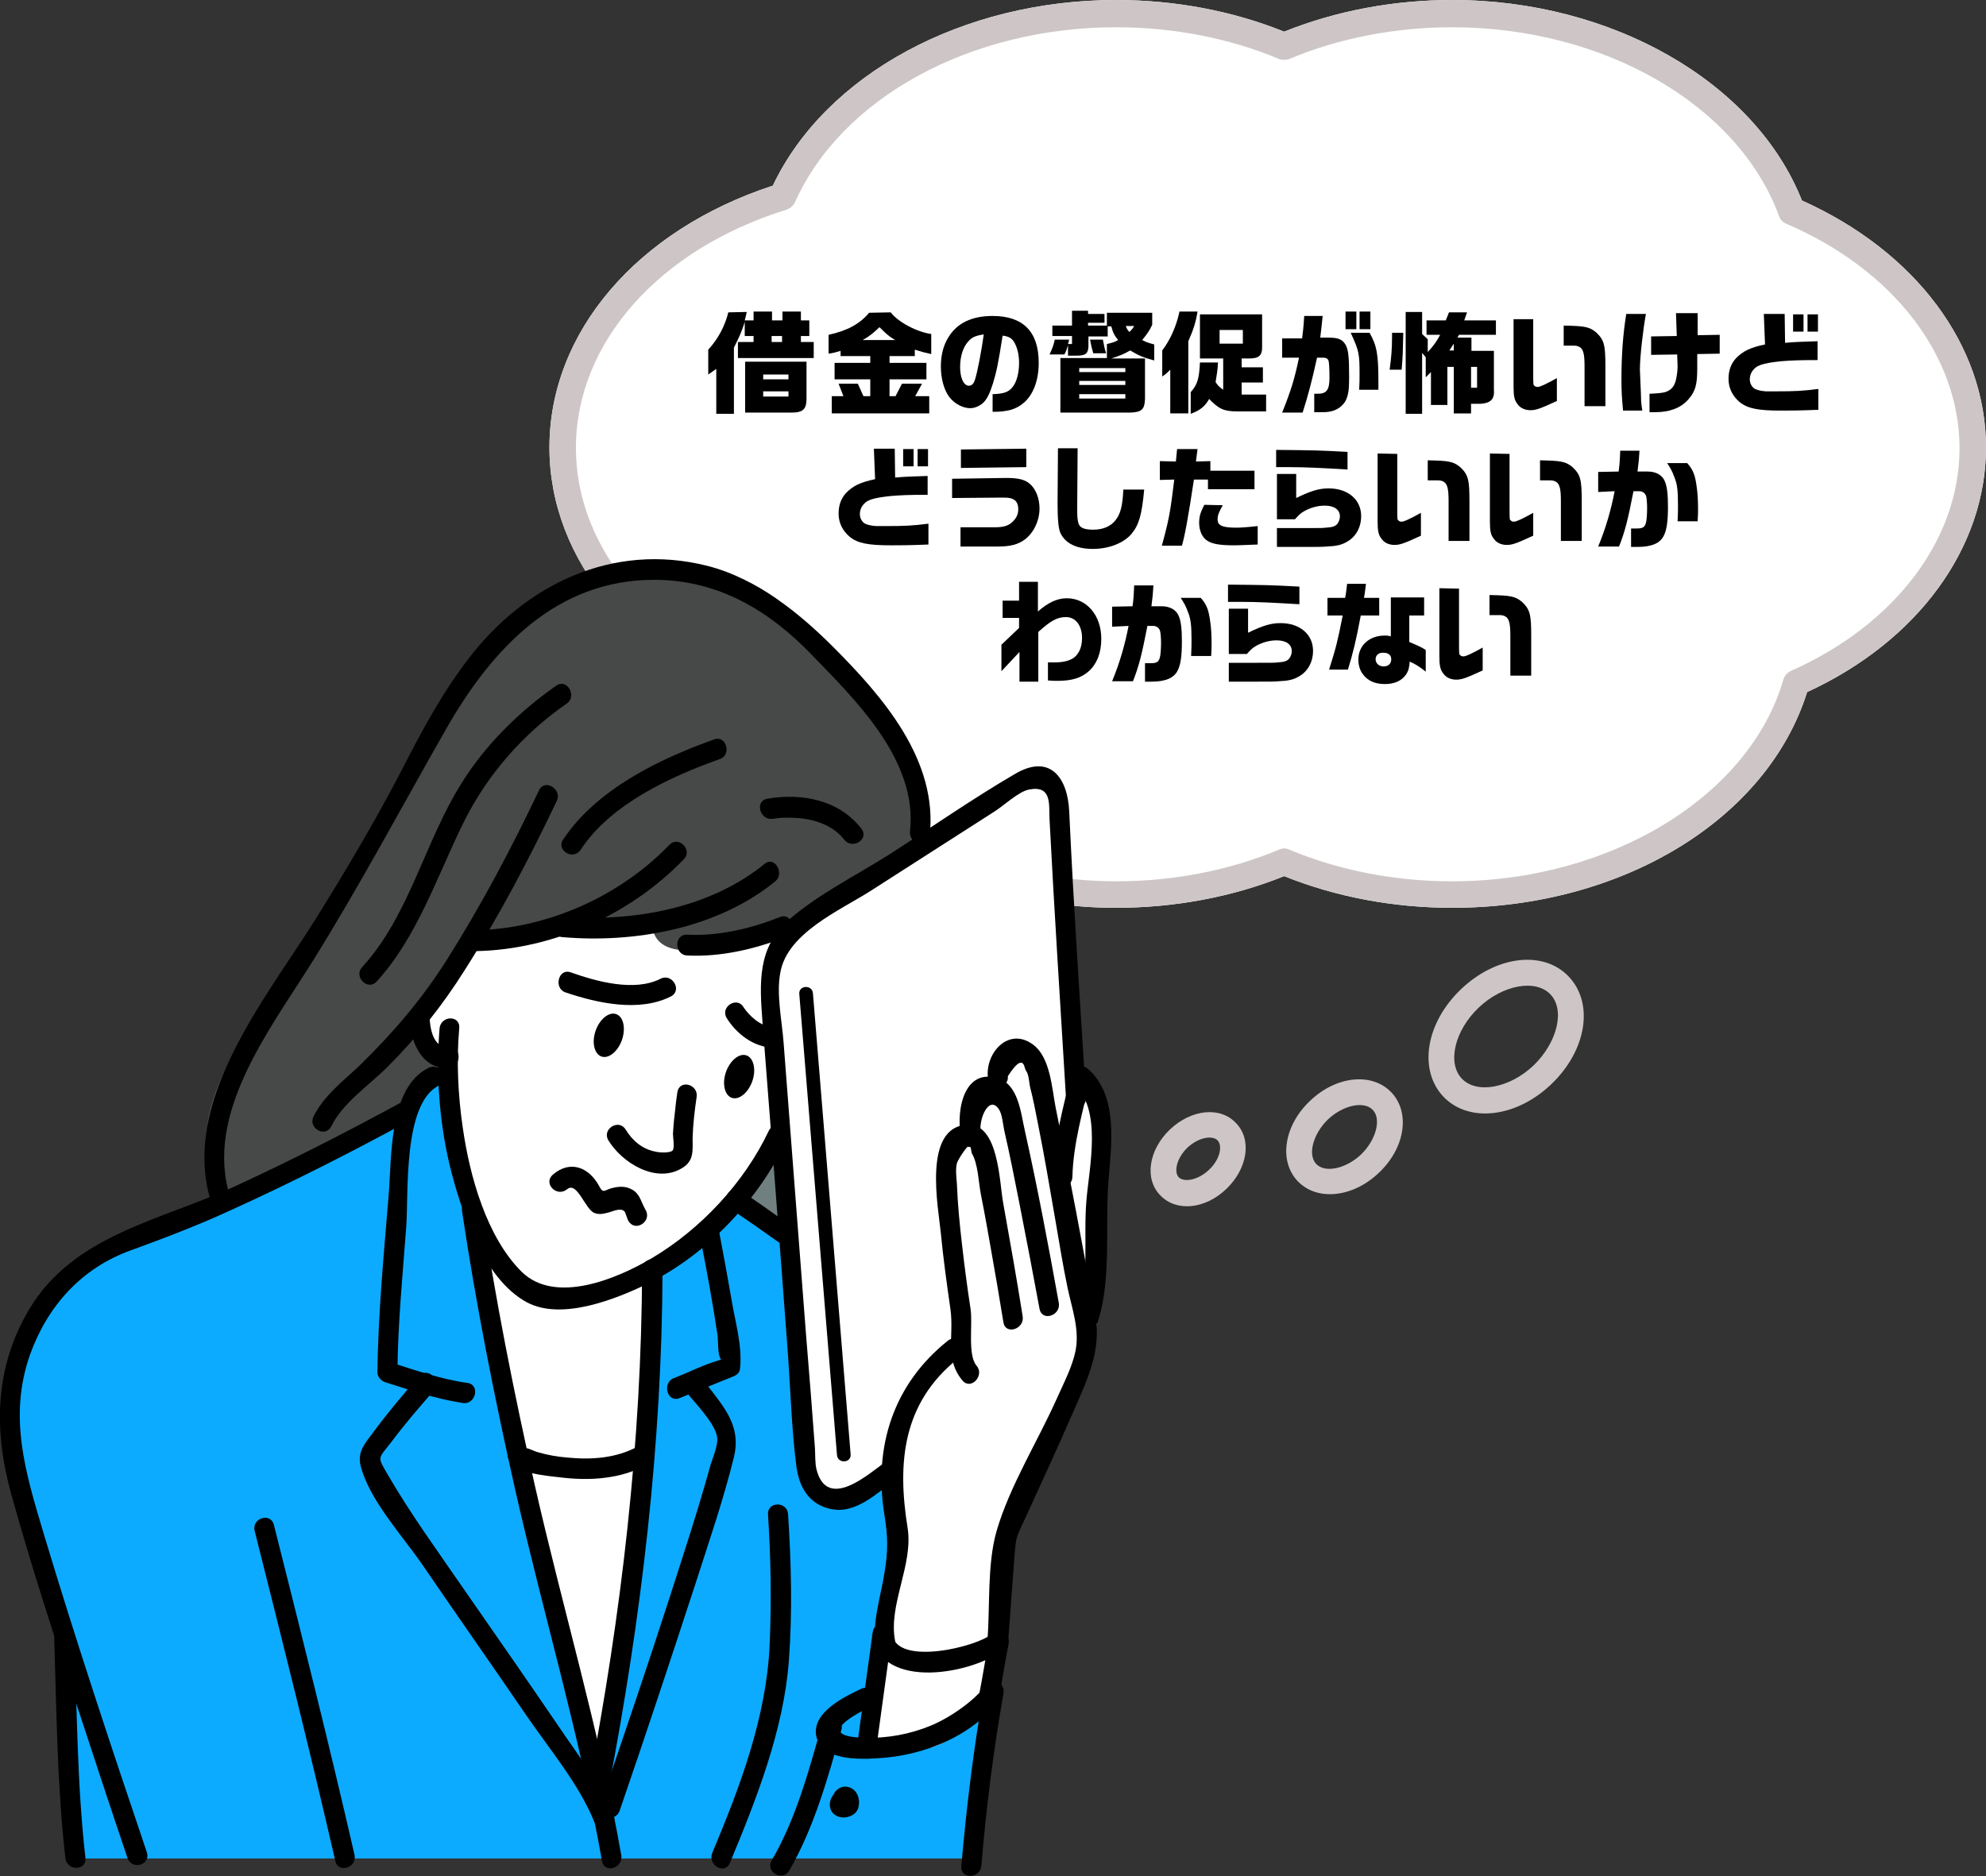
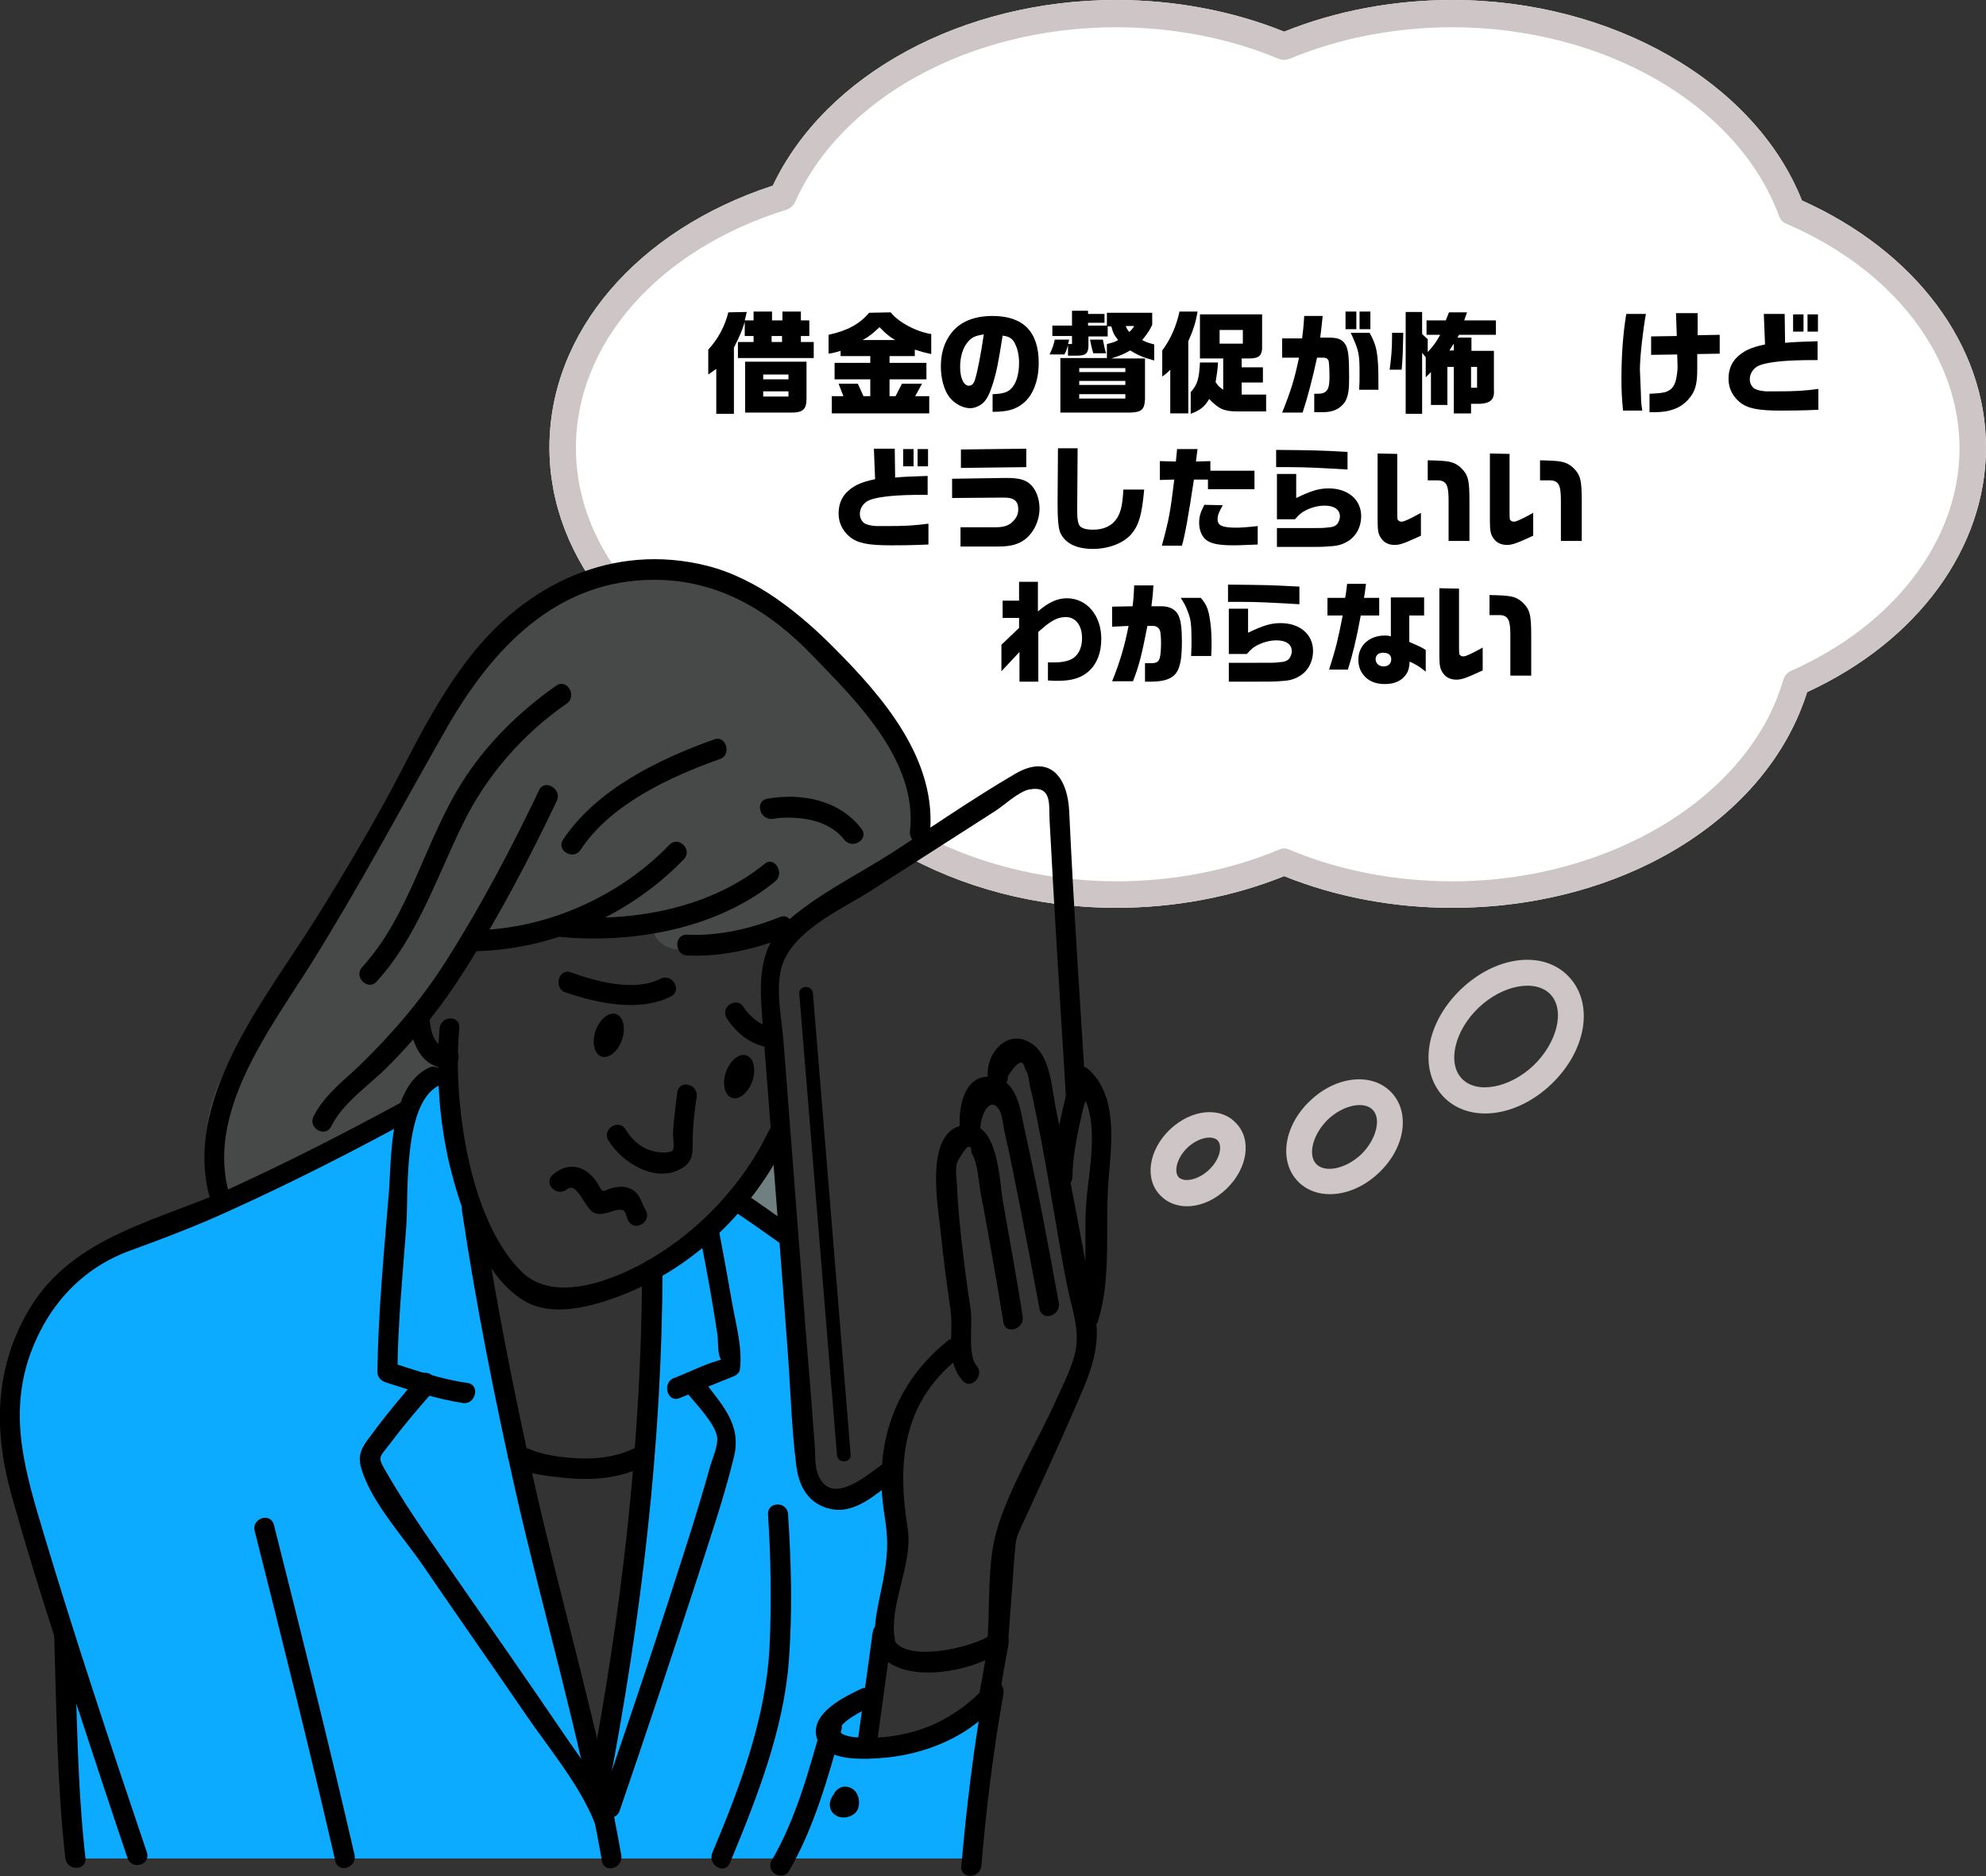
<svg xmlns="http://www.w3.org/2000/svg" version="1.1" id="レイヤー_1" x="0px" y="0px" viewBox="0 0 495.2 467.9" style="enable-background:new 0 0 495.2 467.9;" xml:space="preserve">
  <rect x="0" y="0" width="495.2" height="467.9" fill="#333333" stroke="none" />
  <style type="text/css">
	.st0{fill:#FFFFFF;}
	.st1{fill:#CEC6C6;}
	.st2{fill:#0DABFF;}
	.st3{fill:#464948;}
	.st4{fill:#708080;}
</style>
  <path class="st0" d="M278.3,226.4c14.6,0,29-2.7,41.9-7.9c12.9,5.2,27.3,7.9,41.9,7.9c42.3,0,78.5-22,88.5-53.8  c27.6-12.7,44.6-36,44.6-61c0-25.5-17.6-48.9-45.9-61.6C437.6,20.5,402,0,362.1,0c-14.6,0-29,2.7-41.9,7.9  C307.3,2.7,292.9,0,278.3,0c-38.2,0-72.4,18.5-85.6,46.3C158.8,57.4,137,82.9,137,111.6c0,28.2,21.2,53.5,54.2,64.8  C202.9,205.9,238.5,226.4,278.3,226.4z" />
  <title>illust01</title>
  <path class="st1" d="M278.3,226.4c14.6,0,29-2.7,41.9-7.9c12.9,5.2,27.3,7.9,41.9,7.9c42.3,0,78.5-22,88.5-53.8  c27.6-12.7,44.6-36,44.6-61c0-25.5-17.6-48.9-45.9-61.6C437.6,20.5,402,0,362.1,0c-14.6,0-29,2.7-41.9,7.9  C307.3,2.7,292.9,0,278.3,0c-38.2,0-72.4,18.5-85.6,46.3C158.8,57.4,137,82.9,137,111.6c0,28.2,21.2,53.5,54.2,64.8  C202.9,205.9,238.5,226.4,278.3,226.4z M196.9,172.7c-0.4-1-1.1-1.7-2.1-2c-31.1-10.2-51.2-33.3-51.2-59c0-26.1,20.6-49.5,52.5-59.4  c0.9-0.3,1.7-1,2.1-1.8C209.8,24.4,242,6.8,278.3,6.8c14.2,0,28.2,2.7,40.6,7.9c0.8,0.3,1.7,0.3,2.6,0c12.4-5.2,26.4-7.9,40.6-7.9  c37.8,0,71.3,19.3,81.5,47.1c0.3,0.9,1,1.6,1.8,1.9c26.6,11.4,43.2,32.9,43.2,56c0,22.7-16.1,44-42,55.5c-0.9,0.4-1.6,1.2-1.9,2.1  c-8.4,29.2-43.2,50.4-82.6,50.4c-14.2,0-28.2-2.7-40.6-7.9c-0.4-0.2-0.8-0.3-1.3-0.3c-0.4,0-0.9,0.1-1.3,0.3  c-12.4,5.2-26.4,7.9-40.6,7.9C240.5,219.7,207,200.4,196.9,172.7z" />
  <g>
    <path class="st1" d="M364.3,246.7c-8.8,8.4-10.7,20.1-4.4,26.8c6.3,6.6,18.1,5.3,26.9-3.1s10.7-20.1,4.4-26.8   C384.9,236.9,373.1,238.3,364.3,246.7z M382.4,265.7c-6,5.7-14.2,7.2-17.9,3.3c-3.7-3.9-1.8-12,4.2-17.7s14.2-7.2,17.9-3.3   S388.3,260,382.4,265.7z" />
    <path class="st1" d="M326.7,274.5c-6.6,6.2-7.9,15.1-3.1,20.1s13.7,4.1,20.2-2.1c6.6-6.2,7.9-15.1,3.1-20.1   C342.1,267.4,333.2,268.3,326.7,274.5z M339.4,287.9c-3.8,3.6-9,4.7-11.2,2.4s-0.8-7.5,2.9-11.1c3.8-3.6,9-4.7,11.2-2.4   S343.1,284.3,339.4,287.9z" />
    <path class="st1" d="M291.7,281.7c-5.3,5.1-6.4,12.3-2.4,16.4c4,4.2,11.2,3.5,16.5-1.6s6.4-12.3,2.4-16.4   C304.3,275.9,297.1,276.6,291.7,281.7z M301.4,291.8c-2.8,2.6-6.2,3.1-7.5,1.8c-1.2-1.3-0.6-4.7,2.2-7.4c2.8-2.6,6.2-3.1,7.5-1.8   C304.9,285.8,304.2,289.2,301.4,291.8z" />
  </g>
  <g>
    <path class="st2" d="M18.8,463.4L17.4,410c0,0-17.3-40.8-15.3-58.5c2-17.8,10.5-31.2,24.1-39.7s49.3-21.1,58-25.6   s17.2-10.5,17.2-10.5s6.7-10.1,10.5-8.9c0,0,7,44.6,10.4,62.1s28.4,124.8,28.4,124.8s9.1-81.9,9.8-91.9s0.7-44.4,0.7-44.4   s18.8-10.2,23.2-17.5l10.8,7.6l5.9,59.2c0,0,4.7,8.1,9.3,6.7s11.8-6.6,11.8-6.6s2.8,12.4,1.9,18.4c-0.9,6-8,50.4-8,50.4   s22-0.9,30.4-12l-4,39.9H18.8V463.4z" />
-     <path class="st0" d="M111.9,266.8l6.9,40.7l10.3,55.4l20.1,83.5c0,0,8.3-53,9.6-76.4c1.3-23.5,2.3-52.6,2.3-52.6   c22.3-9.4,32.9-34.2,32.9-34.2s7.8,81.3,7.1,83.5c-0.7,2.2,0.7,5.8,9.3,6.7c8.6,0.8,12.1-5.4,12.1-5.4s1.1,20.6,1.1,22.1   c0,1.4-7.5,45.5-7.5,45.5s2.1-0.2,12.1,0.6s18.3-12.6,18.3-12.6l1.4-15.9c0,0,3.3-16.5,3.3-24s12.6-30.7,18.6-41.3   c5.9-10.6,2.9-20.5,3-22.8s3.4-39.1,1.8-45.1s-5-6-5-6l-5.4-63.8c0,0,0.9-8.8-4.1-11.1c-4.9-2.3-30.4,17.2-30.4,17.2l-31.2,20.4   c0,0-20,7.6-27.1,4.5c-7-3-10.6-5.1-10.6-5.1l-22.1,0.6l-19.9,3.4l-14.2,19C104.6,253.6,103.4,263.7,111.9,266.8z" />
    <path class="st3" d="M53.7,303.2l46-23.5l12.2-12.9c0,0-9.2-1.8-5.5-11.1c3.7-9.4,12.4-21,12.4-21s28.2-2,35.1-3s8.8-1.3,8.8-1.3   s-0.9,8.5,12.9,6.2c13.8-2.4,20.6-3,20.6-3l33.5-22.7c0,0,5.4-7.6-4-22.1s-25.6-42.7-48.4-46.7s-41-0.4-54.6,19   s-38.9,70.3-48.8,80.5S53,269,51.8,279.8C50.6,290.5,53.7,303.2,53.7,303.2z" />
    <polygon class="st4" points="184.3,299.8 195.1,307.4 194,283.1  " />
    <g>
      <path d="M109.6,256.5c-0.9,11.2-0.1,23,2.5,34c2.7,11,8.3,28.4,19.3,34.3c8.8,4.7,22.7-1,30.6-4.9c14.5-7.3,27.2-20.8,34.1-35.4    c1.4-2.9-2.9-5.5-4.4-2.5c-6.1,12.9-16.9,24.5-29.2,31.8c-8.6,5.1-24,11.6-32.4,3.4c-8.8-8.7-13-24-14.7-35.9    c-1.2-8.1-1.6-16.6-0.9-24.8C114.9,253.1,109.9,253.2,109.6,256.5L109.6,256.5z" />
      <path d="M190.7,215.4c-13.8,11.3-33.5,14.7-50.7,13.1c-3.2-0.3-3.1,4.9,0.1,5.2c18,1.6,38.8-2.1,53.2-13.9    C195.7,217.9,193.2,213.4,190.7,215.4L190.7,215.4z" />
      <path d="M166.9,210.7c-12.4,12.9-30.5,20.9-48.2,21.3c-3.2,0.1-3.2,5.2,0.1,5.2c19.1-0.4,38.4-9.1,51.7-22.9    C172.8,212,169.2,208.3,166.9,210.7L166.9,210.7z" />
      <path d="M134.4,197.1c-6.9,14.5-14.4,28.7-23,42.3c-6.2,9.8-13.4,18.2-21.7,26.3c-4.1,3.9-8.9,7.5-11.5,12.7    c-1.5,2.9,2.9,5.5,4.4,2.5c2.9-5.9,9.4-10.2,14-14.8c7.4-7.4,13.7-15.3,19.3-24.2c8.6-13.5,16.1-27.8,23-42.3    C140.1,196.8,135.8,194.1,134.4,197.1L134.4,197.1z" />
      <path d="M57.4,298.5c-6.6-20.5,9.9-41.8,20.2-58.2c12-19.2,22.5-39,33.7-58.6c11.3-19.8,27.3-37.1,51.8-37.1    c16.1,0,28.9,7.8,39.6,19c10.2,10.6,26.2,25.9,24.2,43.7c-0.4,3.2,4.5,4.6,4.9,1.3c2.2-19-11.7-34.9-24.2-47.4    c-7.7-7.7-18.6-16.9-31.3-20.1c-23.5-5.9-45.3,4.6-59.5,23.2c-6.6,8.6-11.7,18.1-16.6,27.7c-6.6,12.7-13.9,25-21.5,37.2    c-12.3,19.7-34,45.7-26,70.8C53.6,303.1,58.4,301.6,57.4,298.5L57.4,298.5z" />
      <path d="M171.4,238.3c8.3,0.4,16.9-1.6,24.5-4.6c3-1.2,1.6-6.2-1.4-5c-7.3,2.9-15.3,4.8-23.2,4.4C168,233,168.1,238.2,171.4,238.3    L171.4,238.3z" />
      <path d="M138.7,171c-9.2,6.4-17.7,14.8-23.6,24.3c-9.2,14.6-13,33-24.8,45.9c-2.2,2.4,1.4,6,3.6,3.6c10.1-11,15.1-26.3,21.6-39.5    c5.9-12,14.9-22.3,25.9-29.9C143.9,173.6,141.4,169.1,138.7,171L138.7,171z" />
      <path d="M178.1,184.4c-13.8,4.9-29.4,12.5-37.7,25c-1.8,2.7,2.6,5.3,4.4,2.5c7.4-11.3,22.3-18.2,34.7-22.6    C182.5,188.3,181.1,183.3,178.1,184.4L178.1,184.4z" />
      <path d="M192.7,204.2c-0.6,0.1,1.1-0.1,1.5-0.2c1.5-0.1,3-0.1,4.5,0c4.4,0.3,9,1.8,11.8,5.4c2,2.6,6.3-0.1,4.3-2.7    c-5.5-7.2-14.9-9-23.5-7.5C188.1,199.8,189.5,204.7,192.7,204.2L192.7,204.2z" />
      <path d="M100.1,274.9c-13.6,7.4-27.5,14.5-41.6,21c-18.4,8.5-40.1,12-51.2,30.6c-8.7,14.6-8.9,30.3-4.5,46.1    c4.9,17.7,10.6,35.1,16.3,52.5c4.2,12.8,8.4,25.6,12.7,38.3c1.1,3.1,5.9,1.7,4.8-1.5c-8.9-26.3-17.7-52.8-25.7-79.4    c-4.5-15.1-8.9-29.1-3.4-44.7c4.4-12.2,12.9-21.6,25.2-26c8.5-3.1,16.9-6.3,25.1-10.1c15.2-6.9,30.1-14.5,44.8-22.5    C105.5,277.8,103,273.3,100.1,274.9L100.1,274.9z" />
      <path d="M63.5,381.8c6.9,27.4,13.8,54.8,20.1,82.3c0.7,3.2,5.5,1.7,4.8-1.5c-6.3-27.5-13.2-54.9-20.1-82.3    C67.5,377.1,62.7,378.6,63.5,381.8L63.5,381.8z" />
      <path d="M182.2,301.5c4,2.7,7.9,5.4,11.8,8.2c2.7,2,5-2.6,2.5-4.5c-3.9-2.8-7.8-5.6-11.8-8.2C181.9,295.1,179.5,299.7,182.2,301.5    L182.2,301.5z" />
      <path d="M191.5,377.7c0.7,10.8,0.9,21.7,0.4,32.6c-0.8,17.9-7.4,35.4-14.3,51.8c-1.2,3,3.1,5.6,4.4,2.5    c6.6-15.9,13.4-33.1,14.7-50.4c0.9-12.1,0.6-24.4-0.2-36.6C196.3,374.4,191.3,374.4,191.5,377.7L191.5,377.7z" />
      <path d="M204.9,430.2c-3.2,11.4-6.5,23.6-12.5,33.8c-1.6,2.8,2.7,5.4,4.4,2.5c6.2-10.7,9.7-23.3,13-35.1    C210.7,428.4,205.8,427,204.9,430.2L204.9,430.2z" />
      <path d="M214.7,421.2c-4,1.9-12.2,5.8-11.2,11.6c1.1,6.3,10.7,6,15.3,5.7c11.7-0.6,24.2-5.7,31.2-15.5c-1.5-0.6-3.1-1.3-4.6-1.9    c-2.6,14.6-4.4,29.4-5.7,44.3c-0.3,3.3,4.7,3.2,5-0.1c1.2-14.4,3-28.7,5.5-42.9c0.5-2.9-2.9-4.3-4.6-1.9    c-2.6,3.6-8.7,7.9-13.6,9.9c-5.1,2.1-10.6,3.1-16.1,3c-12-0.2-4.8-4.9,1.3-7.8C220.2,424.2,217.6,419.8,214.7,421.2L214.7,421.2z" />
      <path d="M218.4,436.7c1.3-9.5,2.6-19,3.9-28.4c-1.6-0.2-3.3-0.4-4.9-0.6c2.1,14.2,25.7,9.8,33.4,3.3c-1.4-0.8-2.8-1.6-4.2-2.4    c-0.8,4.8-1.6,9.6-2.5,14.3c-0.6,3.2,4.3,4.6,4.9,1.3c0.8-4.8,1.6-9.6,2.5-14.3c0.4-2.6-2.2-4.1-4.2-2.4c-3.8,3.3-23.6,8-24.8,0.2    c-0.4-2.5-4.5-3.8-4.9-0.6c-1.3,9.5-2.6,19-3.9,28.4C213.1,438.6,217.9,440,218.4,436.7L218.4,436.7z" />
      <path d="M102.1,253.6c0.1,5.8,2.9,13.3,9.9,12.7c3.2-0.3,3.1-5.5-0.1-5.2c-4,0.4-4.7-4.9-4.8-7.6C107,250.2,102,250.3,102.1,253.6    L102.1,253.6z" />
      <path d="M115.2,302c3.5,23.4,8.1,46.6,13.3,69.7c7,30.9,16.1,61.2,21.6,92.4c0.6,3.3,5.4,1.8,4.8-1.5    c-5.5-31.2-14.6-61.5-21.6-92.4c-5.2-23.1-9.8-46.3-13.3-69.7C119.5,297.2,114.7,298.8,115.2,302L115.2,302z" />
      <path d="M106.9,266.3c-10.1,4.9-9.2,22.7-10,31.9c-1.2,14.6-2.6,29.3-2.8,44c0,1.1,0.8,2.1,1.9,2.5c6.3,2,12.8,4.2,19.4,5.2    c3.2,0.5,4.4-4.5,1.2-5c-6.6-0.9-13.1-3.2-19.4-5.2c0.6,0.8,1.3,1.6,1.9,2.5c0.1-12.1,1.3-24.2,2.2-36.3    c0.6-8.2-0.9-30.8,8.2-35.2C112.4,269.3,109.9,264.9,106.9,266.3L106.9,266.3z" />
      <path d="M104.5,343.2c-4,4.6-7.9,9.2-11.5,14.1c-2,2.7-3.9,4.7-3.1,8.2c2.1,8.5,10.6,17.7,15.4,24.7c8.6,12.6,17.4,25.1,26,37.7    c5.7,8.3,13.1,17.1,16.9,26.5c1.2,3.1,6,1.6,4.8-1.5c-3.2-8-8.9-15.2-13.6-22.2c-7.9-11.6-15.9-23.1-23.9-34.6    c-6.4-9.3-13.1-18.5-18.8-28.3c-2.7-4.7-2.5-3.8,0.9-8.2c3.3-4.4,6.9-8.6,10.5-12.7C110.2,344.4,106.7,340.7,104.5,343.2    L104.5,343.2z" />
      <path d="M160.1,316.6c-0.1,42.9-5.2,86.2-13.3,128.3c-0.6,3.2,4.2,4.6,4.9,1.3c8.2-42.5,13.4-86.3,13.5-129.6    C165.1,313.2,160.1,313.3,160.1,316.6L160.1,316.6z" />
      <path d="M223.2,409.3c-1.8-9.1,4.6-19,3.1-28.3c-2.6-16.2-1.3-31.1,12.6-42.2c2.5-2,0-6.5-2.6-4.4c-13.5,10.8-18.5,26.3-15.8,43.2    c0.9,5.6,1,9,0,14.9c-0.9,5.7-3.2,12.6-2.1,18.4C219,414,223.8,412.5,223.2,409.3L223.2,409.3z" />
      <path d="M251.4,409.1c0.5-6.8,1-13.5,1.5-20.3c0.5-6.2,0.3-4.8,3.3-11.4c3.9-8.5,7.8-17,11.5-25.5c3.4-7.8,7-15.1,5.4-23.8    c-3.1-17.3-6.4-34.8-9.9-52c-0.9-4.6-1.3-12.3-5.5-15.5c-6-4.6-11.9,1.7-11.4,7.9c0.3,3.3,5.3,3.2,5-0.1c2.3-3.6,3.7-4.3,4.2-2.2    c0.1,0.3,0.2,0.6,0.3,0.8c0.7,0.8,0.8,2.8,1,3.9c0.8,3.1,1.4,6.2,2,9.3c1.6,7.9,2.9,15.8,4.3,23.8c1,5.7,1.9,11.5,3.1,17.2    c1.1,5.2,3,10.3,2,15.6c-0.8,4-2.9,8-4.6,11.8c-4.8,10.8-11.8,21.9-15.1,33.2c-2.4,8.4-1.6,18.7-2.3,27.4    C246.2,412.5,251.2,412.4,251.4,409.1L251.4,409.1z" />
      <path d="M264,324.9c-2.6-14.4-5.3-28.8-8.5-43.1c-1-4.4-1.6-11.6-7-13c-8.9-2.3-10.2,9.8-8.7,15.5c0.8,3.2,5.6,1.7,4.8-1.5    c-0.8-3.4,2-10,4.5-6.1c0.8,1.2,1,3.8,1.3,5.2c1.4,6.1,2.6,12.2,3.8,18.3c1.7,8.7,3.4,17.5,5,26.2    C259.8,329.7,264.6,328.1,264,324.9L264,324.9z" />
      <path d="M255,328.3c-1.5-9.5-3.2-19-4.9-28.5c-0.9-5-1.1-19.6-8.8-19.3c-11.4,0.4-7.3,20.8-6.7,27.1c0.6,6.3,1.5,12.7,2.4,19    c0.9,6.5-1.5,12.4,3,17.7c2.1,2.5,5.6-1.3,3.5-3.7c-2.3-2.7-0.9-10.5-1.5-14.2c-0.8-5.2-1.5-10.5-2.1-15.8    c-0.6-5.1-1.1-10.2-1.3-15.3c-0.1-1.6-0.4-3.6,0-5.2c0.2-0.8,2.7-4.7,3.2-4.4c0.3,0.2,0.4,1.6,0.5,1.9c1.6,2.6,1.7,7.4,2.3,10.4    c0.9,4.5,1.7,9,2.5,13.6c1.1,6.1,2.1,12.1,3.1,18.2C250.7,333,255.5,331.5,255,328.3L255,328.3z" />
      <path d="M220.9,364.5c-4.3,3.1-14.6,12.4-17.3,2c-0.4-1.6-0.3-3.7-0.4-5.4c-0.7-9.3-1.4-18.6-2.2-28c-1.9-24.3-3.7-48.6-5.6-72.9    c-0.4-5.6-1.9-12.3-0.8-17.8c1.8-9.7,14.7-15.3,22.3-20.1c10.4-6.7,20.8-13.3,31.2-20c2.2-1.4,5.9-4.9,8.5-5.4    c5.8-1.1,4.9,3.8,5.1,7.5c1.2,23.2,2.7,46.3,4.1,69.4c0.2,3.3,5.2,3.2,5-0.1c-1.5-23.8-3.1-47.6-4.2-71.4    c-0.4-8.4-4.8-14.4-13.5-9.3c-10.6,6.2-20.8,13.3-31.2,20c-8.2,5.2-17.7,9.9-25.1,16.3c-8,6.9-7.4,15.9-6.7,25.3    c2.1,27,4.2,53.9,6.2,80.9c0.8,10.1,1,20.4,2.3,30.4c0.7,5,3.1,9.2,8.4,10.4c6.4,1.5,11.8-4.1,16.6-7.5    C226.1,367,223.6,362.5,220.9,364.5L220.9,364.5z" />
      <path d="M199.3,247.9c3.1,38.3,6.3,76.7,9.4,115c0.2,2.2,3.6,2,3.4-0.2c-3.1-38.3-6.3-76.7-9.4-115    C202.5,245.5,199.1,245.7,199.3,247.9L199.3,247.9z" />
      <path d="M141,247.5c8,2.7,18.4,5,26.3,1c2.9-1.5,0.3-5.9-2.6-4.4c-6.5,3.3-15.9,0.7-22.4-1.6C139.2,241.4,138,246.5,141,247.5    L141,247.5z" />
      <path d="M181.2,253.9c2.5,4,6.7,7.2,11.5,7.4c3.2,0.1,3.1-5-0.1-5.2c-3-0.1-5.8-2.8-7.2-4.9C183.8,248.4,179.5,251.1,181.2,253.9    L181.2,253.9z" />
      <path d="M155.1,259.3c-1,2.9-3.3,4.8-5.1,4.2c-1.8-0.6-2.5-3.5-1.5-6.4s3.3-4.8,5.1-4.2C155.4,253.5,156.1,256.3,155.1,259.3z" />
      <path d="M187.6,269.6c-1,2.9-3.3,4.8-5.1,4.2c-1.8-0.6-2.5-3.5-1.5-6.4s3.3-4.8,5.1-4.2C187.9,263.8,188.6,266.7,187.6,269.6z" />
      <path d="M168.9,272.4c-0.3,1.9-0.5,3.8-0.7,5.8c-0.2,1.5-0.3,3-0.4,4.5c0,0.9,0.4,3.3,0,4.1c-0.4,0.8-3.3,0.7-4.4,0.4    c-3.2-0.6-5.7-2.7-7.4-5.5s-6-0.1-4.3,2.7c3.4,5.6,11.9,10.9,18.4,6.9c3-1.8,2.6-4.4,2.6-7.5c0.1-3.4,0.5-6.8,1-10.2    C174.2,270.4,169.4,269.1,168.9,272.4L168.9,272.4z" />
      <path d="M141.4,296.6c2.5-2.1,4.5,5,6.8,5.9c1.3,0.5,2.2,0.2,3.5-0.1c0.9-0.2,3-1.3,4-0.3c0.3,0.3,0.7,2,1,2.4    c1.7,2.9,5.9,0.1,4.3-2.7c-1.4-2.4-1.4-4.6-4.5-5.6c-1.3-0.4-2.7-0.2-3.9,0.1c-1.9,0.5-2.2,1.5-3.2-0.5c-2.5-4.6-7.1-6.6-11.5-2.9    C135.3,295.1,138.8,298.7,141.4,296.6L141.4,296.6z" />
      <path d="M174.6,308.6c1.6,8.1,3.1,16.2,4.3,24.3c0.2,1.3,0,5,0.8,6c1,1.3-0.3,0.5,1.6-0.5c-0.6,0.3-1.5,0.7-2.2,0.9    c-3.8,1.1-7.4,3-11.1,4.4c-3,1.2-1.6,6.2,1.4,5c4.5-1.8,8.9-3.6,13.4-5.4c0.8-0.3,1.6-0.9,1.7-1.8c0.7-5.6-1.2-11.9-2.1-17.4    c-1-5.7-2-11.3-3.1-17C178.7,303.9,174,305.4,174.6,308.6L174.6,308.6z" />
      <path d="M170.5,346.4c2.3,3,7.7,8.3,8.3,11.9c0.4,2.2-1.4,5.9-1.9,8c-3,10.8-6.5,21.4-9.9,32c-5.6,17.4-11.5,34.7-17.4,52    c-1.1,3.1,3.8,4.4,4.9,1.3c6.5-18.9,12.8-37.9,19-56.9c3.3-10.3,6.9-20.7,9.5-31.3c2-8.3-3-13-8-19.7    C172.8,341.1,168.6,343.8,170.5,346.4L170.5,346.4z" />
      <path d="M127,364.2c2.2,3.3,8.8,3.8,12.3,4.2c7.7,1,15.6,0.5,22.4-3.3c2.8-1.6,0.3-6-2.6-4.4c-5.4,3-11.7,3.4-17.7,2.8    c-2.4-0.2-4.8-0.6-7.2-1.3c-1.2-0.3-3.5-1.6-2.9-0.7C129.4,358.7,125.2,361.4,127,364.2L127,364.2z" />
      <path d="M273.8,329.4c3.4-10.7,1.7-23.8,2.6-35c0.7-8.9,2.5-21.1-5.1-27.8c-1.4-1.2-3.7-0.7-4.2,1.2c-2,8.4-4.4,17.2-4.7,25.8    c-0.1,3.3,4.9,3.2,5-0.1c0.2-8.2,2.6-16.5,4.5-24.4c-1.4,0.4-2.8,0.8-4.2,1.2c7.2,6.3,3.9,20.7,3.2,29c-0.8,9.3,0.8,19.9-2.1,28.8    C267.9,331.3,272.8,332.6,273.8,329.4L273.8,329.4z" />
      <path d="M212.6,448.2c0-0.1,0-0.1-0.1-0.2c0,0.5,0,0.9,0,1.4c-0.2,0.3-0.4,0.6-0.7,0.9c-0.4,0.1-0.8,0.2-1.3,0.4    c-0.8-0.1-1.3-0.6-1.4-1.4c0.1-0.1,0.1,0,0,0.3c0.4-0.5,0.8-1,1.1-1.6c-0.1,0.1-0.2,0.1-0.3,0.2c0.1,0,0.1,0,0.2,0    c0.6-0.1,0.8,0.4,0.8,1.3c0.2,1.4,0.5,1.8,0.9,1.2c0.9-1,0.9-2.7-0.1-3.7c-1-0.9-2.6-1-3.5,0.1c-0.7,0.8-1.3,1.8-1.3,3    c0,1.1,0.6,2.2,1.6,2.7c1.8,1.1,4.9,0.2,5.5-1.9s-0.2-4.6-2.4-5.2c-2.4-0.7-4.6,1.7-3.9,4.1c0.4,1.3,1.8,2.2,3.1,1.8    C212.2,451,213,449.5,212.6,448.2L212.6,448.2z" />
      <path d="M13.5,407.7c0.6,18.5,0.7,37.3,2.8,55.7c0.4,3.3,5.4,3.2,5-0.1c-2.1-18.4-2.1-37.2-2.8-55.7    C18.4,404.3,13.4,404.3,13.5,407.7L13.5,407.7z" />
    </g>
  </g>
  <g>
    <path d="M186.2,77.8c-0.2,1-0.3,1.2-0.5,2.1h2.2v-2.2h4.6v2.2h2.6v-2.2h4.6v2.2h2.1v3.9h-2.1v1.5h3.2v4H184v-4h3.9v-1.5h-2.2v-3.5   c-0.8,2.5-1.3,3.6-2.7,6.4v16.5h-4.4V92l-2,1.4v-6.2c2.5-2.7,4.2-6,5-9.3L186.2,77.8L186.2,77.8z M201.1,90.2v9.2   c0,2.7-0.9,3.5-3.8,3.5h-11.5V90.2H201.1z M196.6,94.6v-1.2h-6.3v1.2H196.6z M196.6,98.9v-1.3h-6.3v1.3H196.6z M195,85.3v-1.5h-2.6   v1.5H195z" />
    <path d="M222.1,77.9c1.8,2.4,6.5,4.9,10.1,5.4v5c-1.8-0.4-2.2-0.5-4.1-1.1v1.6h-6.3v1.7h9.2v4.1h-9.2v4.2h1.5l1.6-3.1h5l-1.7,3.1   h3.5v4.3h-24.3v-4.3h2.9l-1.2-3.1h4.8l1.4,3.1h1.7v-4.2h-8.9v-4.1h8.9v-1.7h-7.4v-1.3c-1.4,0.4-1.6,0.5-3,0.7v-4.7   c4.6-1,7.8-2.7,10.1-5.5L222.1,77.9L222.1,77.9z M223.2,84.8c-1.5-0.9-2-1.3-3.9-3.2c-1.6,1.5-2.4,2.2-4.2,3.2H223.2z" />
    <path d="M247.6,98.3c2.7-0.1,3.9-0.5,4.9-1.8c1-1.2,1.6-3.5,1.6-6c0-2.2-0.5-4-1.3-5.3c-0.6-0.9-1.3-1.3-2.8-1.5   c-1.1,7-1.5,8.9-2.4,11.9c-0.8,2.5-1.5,4-2.5,4.9c-0.9,0.8-2.1,1.3-3.2,1.3c-1.8,0-3.9-1.1-5.2-2.8c-1.3-1.7-2.1-4.6-2.1-7.6   c0-2.7,0.6-5.3,1.9-7.3c2.1-3.5,5.8-5.3,11-5.3c7.6,0,11.5,3.9,11.5,11.7c0,4.4-1.4,8.1-3.9,10.1c-1.8,1.5-4,2.1-7.3,2.1h-0.3v-4.4   H247.6z M241.4,85.2c-1.3,1.4-2,3.8-2,6.3c0,2.8,0.9,4.7,2.2,4.7c0.7,0,1.2-0.5,1.5-1.5c0.6-1.8,1.6-7,2.2-11.3   C243.3,83.7,242.3,84.1,241.4,85.2z" />
    <path d="M266.6,84.7l-0.3,1.1h1v-2h-4.9v-2.6h4.9v-3.7h4v0.8h4.1v2.2h-4.1v0.7h4.7V78h11.3v3c-0.7,1.5-1.2,2.2-2.5,3.8   c1,0.5,1.1,0.6,3,1.1v4c-2.9-0.8-3.8-1.2-6-2.5c-1.7,1-2.6,1.3-4.7,2h8.4v10.1c-0.1,2.6-0.8,3.3-3.7,3.4h-17.4V89.3H276v-3.5   c1.6-0.4,2-0.5,2.8-1c-1-1.2-1.3-1.9-1.7-3.4h-0.9v2.5h-4.8v2.5c-0.1,1.8-0.7,2.3-3,2.3h-2.1v-2.6c-0.4,1.2-0.4,1.4-0.9,2.3h-3.7   c0.7-1.5,1-2.3,1.3-3.7L266.6,84.7L266.6,84.7z M280.6,92.8v-1h-11.5v1H280.6z M280.6,96v-1h-11.5v1H280.6z M280.6,99.4v-1.1h-11.5   v1.1H280.6z M275,84.7c0.3,1.5,0.4,2.2,0.8,3.4h-3.2c-0.3-1.1-0.4-1.3-0.8-3.4H275z M280.7,81.3c0.3,0.7,0.3,0.8,0.9,1.5   c0.7-0.7,0.8-0.8,1.2-1.5H280.7z" />
    <path d="M298.6,77.7c-0.4,2.5-1,4.5-2.3,7.4v18h-4.5V92.2c-0.9,0.9-1,1-2,1.7v-6.5c1.9-2.5,3.5-5.9,4.3-9.7H298.6z M303.7,90.5   c-0.1,1.9-0.3,2.9-0.6,4.8c0.6,0.9,0.9,1.2,1.9,1.9v-7.8h-5.8v-11h15.5v7.8c0.1,2.4-0.7,3.2-3.2,3.2h-1.9v2.2h5.3v3.8h-5.3v3h6.1   v4.2h-7.2c-3.3,0-4.6-0.6-7-3.1c-1.1,1.9-2.2,2.8-4.6,3.7v-5.4c1.7-1.9,2.1-3.4,2.3-7.4h4.5V90.5z M309.9,85.7v-3.4h-5.8v3.4H309.9   z" />
    <path d="M324.7,84.2c0.2-1.7,0.3-2.2,0.5-5.4h4.6c-0.2,2.1-0.3,2.8-0.6,5.4h2c2.4,0,3.4,0.4,4.2,1.6c0.8,1.2,1,3.1,1,8.3   c0,3.2-0.2,4.3-0.8,5.7c-0.7,1.4-2.2,2.5-3.8,2.8c-1,0.2-1.1,0.2-4.1,0.2v-4.6c0.4,0,0.7,0,0.9,0c2.2,0,2.9-1,2.9-4   c0-2.4-0.1-4.1-0.3-4.4c-0.2-0.4-0.6-0.6-1.3-0.6c-0.2,0-0.2,0-1.5,0c-1.2,5.5-2.3,9.7-3.6,13.7h-5.1c2.2-5.5,3.1-8.4,4.2-13.7   h-4.2v-4.8h5V84.2z M338.2,77.7v4.4h-2.7v-4.4H338.2z M341.5,83c1.8,3.2,2.2,5.3,2.2,12.2v2h-4.8c0.1-1.6,0.1-2.4,0.1-3.8   c0-5.2-0.1-5.8-2.2-10.4C336.8,83,341.5,83,341.5,83z M341.7,77.7v4.4H339v-4.4H341.7z" />
    <path d="M349.9,83c-0.1,4.4-0.1,5.7-0.4,9.2h-3c0.4-2.9,0.6-5.2,0.6-8V83H349.9z M354.6,77.8v5.5l1.4,1.3v3.2   c1.4-1.5,2.2-2.6,3.1-4.3h-3.4v-3.6h4.8l0.8-2h4.5l-0.7,2h7.9v3.6h-9.2l-0.4,0.7h3.5v3.3h5.6v9.6c0.2,2.4-0.7,3.4-3.3,3.6h-2.4v2.4   h-4.3V91.5h-1.6v9.5h-4.1v-8.2l-1.3,1.3v-5l-0.9-1.1v15.2h-4.1V77.8H354.6z M362.5,87.4v-1.7l-1.1,1.7H362.5z M368.3,96.7v-5.2   h-1.5v5.2H368.3z" />
-     <path d="M382.3,79.6v13c0,3.4,0,3.4,0.3,3.6c0.2,0.2,0.4,0.3,0.8,0.3c0.6,0,1.9-0.6,4.8-2.2v5.7c-4.3,2-5.3,2.3-6.6,2.3   c-1.3,0-2.5-0.5-3.2-1.5c-0.8-1-1-2-1-4.4V79.6H382.3z M395.1,101.3v-10c0-2.9-0.3-4-1-4.6c-0.4-0.3-0.9-0.5-1.6-0.5h-1.9h-0.7v-5   c5.3,0.1,6.4,0.3,8.1,1.7c2,1.9,2.3,3.1,2.3,8.5v9.9H395.1z" />
    <path d="M410.4,78.3c-0.7,3.8-1.5,10.7-1.5,13.9c0,0.4,0.3,6.3,0.3,7.7c0.1,1.1,0.1,1.3,0.3,2.5h-4.8c-0.3-3.2-0.4-4.9-0.4-7.8   c0-6.1,0.4-11.4,1.2-16.3H410.4z M411.7,88.5v-4.6l6.4-0.1l-0.2-5.7h5.4v5.5l5.5-0.1v4.7l-5.6,0.1c0,2.7,0,2.9,0,3.7   c0,4-0.5,5.7-2.3,7.7c-1.9,2.1-4.6,3.1-8.3,3.1c-0.4,0-0.7,0-1.3,0v-4.6c2.2-0.1,3.1-0.2,3.9-0.4c1.5-0.5,2.3-1.4,2.7-3.1   c0.2-0.9,0.4-2.2,0.4-3.3c0-0.4,0-0.4-0.1-3L411.7,88.5z" />
    <path d="M439.8,78.3h5.2l0.1,7.2c1.2-0.1,2.4-0.2,2.8-0.2s1.6-0.1,5.3-0.2v4.7c-4.8,0-6.7,0.1-9.2,0.3c-4.6,0.5-6.1,1-7.1,2.5   c-0.4,0.6-0.6,1.3-0.6,2c0,0.9,0.4,1.7,1,2.2c0.5,0.4,1.6,0.7,3,0.8c0.4,0,1.2,0,2.5,0c4.7,0,6.8-0.1,10.6-0.6v5.2   c-4.8,0.2-7.1,0.2-9.3,0.2c-5.7,0-8.3-0.5-10.3-2.1c-1.8-1.5-2.8-3.5-2.8-5.8c0-2.1,0.6-3.8,1.9-5.2c1.7-1.7,3.4-2.6,7.2-3.4   L439.8,78.3z M449.7,78.4v4.3h-2.6v-4.3H449.7z M453.3,78.4v4.3h-2.6v-4.3H453.3z" />
    <path d="M217.9,111.9h5.2l0.1,7.2c1.2-0.1,2.4-0.2,2.8-0.2c0.4,0,1.6-0.1,5.3-0.2v4.7c-4.8,0-6.7,0.1-9.2,0.3   c-4.6,0.5-6.1,1-7.1,2.5c-0.4,0.6-0.6,1.3-0.6,2c0,0.9,0.4,1.7,1,2.2c0.5,0.4,1.6,0.7,3,0.8c0.4,0,1.2,0,2.5,0   c4.7,0,6.8-0.1,10.6-0.6v5.2c-4.8,0.2-7.1,0.2-9.3,0.2c-5.7,0-8.3-0.5-10.3-2.1c-1.8-1.5-2.8-3.5-2.8-5.8c0-2.1,0.6-3.8,1.9-5.2   c1.7-1.7,3.4-2.6,7.2-3.4L217.9,111.9z M227.8,112v4.3h-2.6V112H227.8z M231.4,112v4.3h-2.6V112H231.4z" />
    <path d="M237.4,119.4l13.2-0.2h0.4c2.9,0,4.5,0.4,5.7,1.4c1.5,1.2,2.5,3.6,2.5,6.2c0,3-1.4,6-3.6,7.7c-1.7,1.3-3.7,1.8-6.7,1.8   h-9.4v-4.8h8.7c2,0,3.2-0.4,4.1-1.2c1.1-1,1.6-2,1.6-3.3c0-1.2-0.4-2-1.1-2.4c-0.7-0.4-1.2-0.5-2.8-0.5h-0.2h-0.1l-12.3,0.1   L237.4,119.4L237.4,119.4z M255.9,111.9v4.6l-16.3,0.2v-4.6L255.9,111.9z" />
    <path d="M268.7,111.8l-0.1,14.2v1v0.7c0,1.8,0.2,2.8,0.6,3.4c0.5,0.7,1.7,1,3.4,1c2.4,0,4.3-0.8,5.5-2.3c1.3-1.6,1.8-3.6,2-7.7h5.2   c-0.6,6.4-1.3,8.8-3.2,11.1c-2,2.3-5.7,3.7-9.6,3.7c-4.1,0-6.9-1.4-8.1-4c-0.5-1.1-0.7-3.5-0.7-7.5l0.1-13.6   C263.8,111.8,268.7,111.8,268.7,111.8z" />
    <path d="M293.2,115.1l0.3-3.1h5.1l-0.4,3.1l3.6-0.1v2.4h11v4.6h-11.6v-2.4h-3.5c-1.4,9.3-2.3,14.2-3,16.5h-5   c1.8-6.6,2.1-8.3,3.1-16.5l-3.6,0.1V115L293.2,115.1z M304.9,126c-1,1.7-1.3,2.6-1.3,3.5c0,1.6,1.2,2.1,4.8,2.1   c0.8,0,2.5-0.1,5.2-0.4v4.6c-3,0.1-4.4,0.2-5.9,0.2c-3.4,0-5.3-0.3-6.6-1.1c-1.3-0.8-2.1-2.5-2.1-4.5c0-1.5,0.3-2.6,1.3-4.5   L304.9,126L304.9,126z" />
    <path d="M336.1,117.1c-6.8-0.4-10.4-0.6-14.8-0.6h-3.1v-4.3c9.8,0.1,10.4,0.1,17.8,0.5v4.4H336.1z M318.5,131.7h6.2   c4.9,0,4.9,0,5.9-0.1c1.8-0.1,2.4-0.4,2.9-1c0.4-0.6,0.6-1.2,0.6-1.8c0-1.7-1.4-2.7-3.8-2.7c-1.9,0-3.8,0.6-5.3,1.5   c-0.7,0.4-1.2,0.9-2.1,1.9h-4.5v-11.3h4.8v6c3.7-1.8,5.7-2.4,8.1-2.4c4.8,0,8.1,2.8,8.1,6.9c0,2.9-1.4,5.3-3.7,6.5   c-1.2,0.7-2.5,1-4.9,1.1c-1.2,0.1-2.1,0.1-6.2,0.1h-6.2v-4.7H318.5z" />
    <path d="M348.4,113.2v13c0,3.4,0,3.4,0.3,3.6c0.2,0.2,0.4,0.3,0.8,0.3c0.6,0,1.9-0.6,4.8-2.2v5.7c-4.3,2-5.3,2.3-6.6,2.3   c-1.3,0-2.5-0.5-3.2-1.5c-0.8-1-1-2-1-4.4v-16.9L348.4,113.2L348.4,113.2z M361.2,134.9v-10c0-2.9-0.3-4-1-4.6   c-0.4-0.3-0.9-0.5-1.6-0.5h-1.9H356v-5c5.3,0.1,6.4,0.3,8.1,1.7c2,1.9,2.3,3.1,2.3,8.5v9.9H361.2z" />
    <path d="M376.4,113.2v13c0,3.4,0,3.4,0.3,3.6c0.2,0.2,0.4,0.3,0.8,0.3c0.6,0,1.9-0.6,4.8-2.2v5.7c-4.3,2-5.3,2.3-6.6,2.3   c-1.3,0-2.5-0.5-3.2-1.5c-0.8-1-1-2-1-4.4v-16.9L376.4,113.2L376.4,113.2z M389.2,134.9v-10c0-2.9-0.3-4-1-4.6   c-0.4-0.3-0.9-0.5-1.6-0.5h-1.9H384v-5c5.3,0.1,6.4,0.3,8.1,1.7c2,1.9,2.3,3.1,2.3,8.5v9.9H389.2z" />
-     <path d="M403.6,117.6c0.2-1.5,0.3-2.6,0.4-5.2h4.8c-0.1,1.9-0.2,2.9-0.5,5.2h2.6c2,0,3.6,0.9,4.2,2.4c0.6,1.3,0.8,3.5,0.8,6.4   c0,3.5-0.3,5.7-1,7.1c-0.9,2-3.1,2.9-6.6,2.9c-0.4,0-1,0-1.6,0v-4.6c0.5,0,1.3,0,1.4,0c1.5,0,2-0.3,2.3-1.4   c0.2-0.6,0.3-2.4,0.3-3.7c0-1.1-0.1-2.7-0.3-3.1c-0.2-0.6-0.9-1.1-1.6-1.1h-1.5c-1.4,7.2-2.1,10-3.6,13.8h-5.2   c1.9-4.6,3.2-9.1,4.1-13.8l-4.1,0.2v-5L403.6,117.6L403.6,117.6z M420.7,115.5c1.5,1.7,2,3,2.4,6.2c0.2,1.4,0.3,3.2,0.3,5.3   c0,0.7,0,1.5-0.1,3h-5c0.1-1.9,0.1-2.9,0.1-4c0-3.7-0.2-5.3-0.9-7c-0.5-1.4-1-2.3-1.8-3.5H420.7z" />
    <path d="M254.1,156.6v-2.5H250v-4.3h4.1v-4.7h4.7v7.4c2.5-2.2,4.8-3.3,7.2-3.3c5,0,8.6,4.3,8.6,10.1c0,3.4-1,6.1-3,8   c-2,1.8-4.3,2.5-8,2.5c-0.4,0-1.3,0-2.3-0.1v-4.5c0.7,0,1.2,0,1.6,0c2.2,0,3.8-0.4,4.9-1.2c1.3-1,2-2.7,2-4.9c0-3.1-1.6-5.2-4-5.2   c-2.2,0-3.8,0.9-6.9,3.7V170h-4.7v-7.4l-4.5,4.8v-6.6L254.1,156.6z" />
    <path d="M282.4,151.2c0.2-1.5,0.3-2.6,0.4-5.2h4.8c-0.1,1.9-0.2,2.9-0.5,5.2h2.6c2,0,3.6,0.9,4.2,2.4c0.6,1.3,0.8,3.5,0.8,6.4   c0,3.5-0.3,5.7-1,7.1c-0.9,2-3.1,2.9-6.6,2.9c-0.4,0-1,0-1.6,0v-4.6c0.5,0,1.3,0,1.4,0c1.5,0,2-0.3,2.3-1.4   c0.2-0.6,0.3-2.4,0.3-3.7c0-1.1-0.1-2.7-0.3-3.1c-0.2-0.6-0.9-1.1-1.6-1.1h-1.5c-1.4,7.2-2.1,10-3.6,13.8h-5.2   c1.9-4.6,3.2-9.1,4.1-13.8l-4.1,0.2v-5L282.4,151.2L282.4,151.2z M299.4,149.1c1.5,1.7,2,3,2.4,6.2c0.2,1.4,0.3,3.2,0.3,5.3   c0,0.7,0,1.5-0.1,3h-5c0.1-1.9,0.1-2.9,0.1-4c0-3.7-0.2-5.3-0.9-7c-0.5-1.4-1-2.3-1.8-3.5H299.4z" />
    <path d="M324.1,150.7c-6.8-0.4-10.4-0.6-14.8-0.6h-3.1v-4.3c9.8,0.1,10.4,0.1,17.8,0.5v4.4H324.1z M306.5,165.3h6.2   c4.9,0,4.9,0,5.9-0.1c1.8-0.1,2.4-0.4,2.9-1c0.4-0.6,0.6-1.2,0.6-1.8c0-1.7-1.4-2.7-3.8-2.7c-1.9,0-3.8,0.6-5.3,1.5   c-0.7,0.4-1.2,0.9-2.1,1.9h-4.5v-11.3h4.8v6c3.7-1.8,5.7-2.4,8.1-2.4c4.8,0,8.1,2.8,8.1,6.9c0,2.9-1.4,5.3-3.7,6.5   c-1.2,0.7-2.5,1-4.9,1.1c-1.2,0.1-2.1,0.1-6.2,0.1h-6.2v-4.7H306.5z" />
    <path d="M335.4,149.1c0.3-1.4,0.3-2.1,0.5-3.5h4.7c-0.3,2.4-0.3,2.5-0.5,3.5h3.8v4.4h-4.6c-1.1,6-2,9.6-3.2,13.5h-4.7   c1.8-5.7,2.1-7,3.4-13.5H331v-4.4H335.4z M346.8,149h8.3v4.5h-3.7v6.6c2.8,1.2,3,1.3,4.1,2v5.4c-1.9-1.5-2.5-1.8-4-2.5   c-0.1,1.5-0.3,2.3-0.9,3.2c-1.1,1.6-2.9,2.4-5.3,2.4s-4.3-0.8-5.5-2.5c-0.7-0.9-1.1-2.2-1.1-3.6c0-3.5,2.7-6,6.6-6   c0.4,0,0.8,0,1.5,0.2V149z M343,164.4c0,1,0.8,1.8,2,1.8s1.9-0.7,1.9-1.8c0-1-0.7-1.6-1.9-1.6C343.8,162.7,343,163.4,343,164.4z" />
    <path d="M363.8,146.8v13c0,3.4,0,3.4,0.3,3.6c0.2,0.2,0.4,0.3,0.8,0.3c0.6,0,1.9-0.6,4.8-2.2v5.7c-4.3,2-5.3,2.3-6.6,2.3   c-1.3,0-2.5-0.5-3.2-1.5c-0.8-1-1-2-1-4.4v-16.9L363.8,146.8L363.8,146.8z M376.6,168.5v-10c0-2.9-0.3-4-1-4.6   c-0.4-0.3-0.9-0.5-1.6-0.5h-1.9h-0.7v-5c5.3,0.1,6.4,0.3,8.1,1.7c2,1.9,2.3,3.1,2.3,8.5v9.9L376.6,168.5L376.6,168.5z" />
  </g>
</svg>